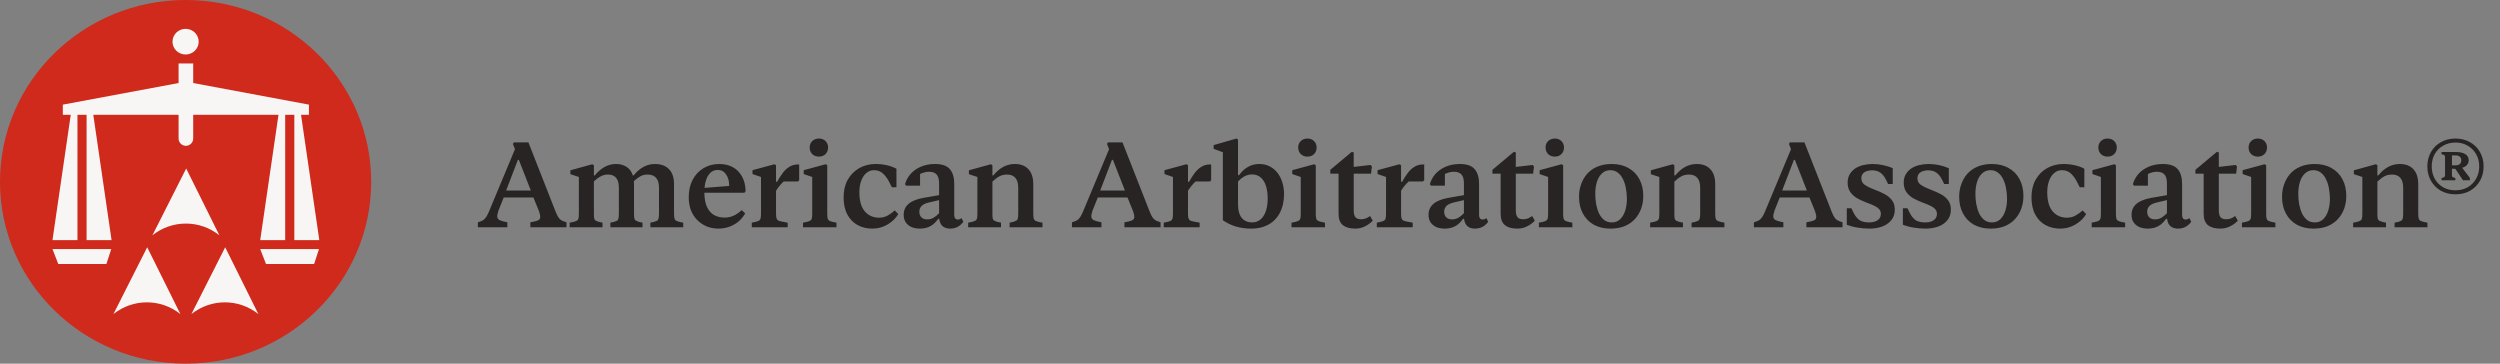
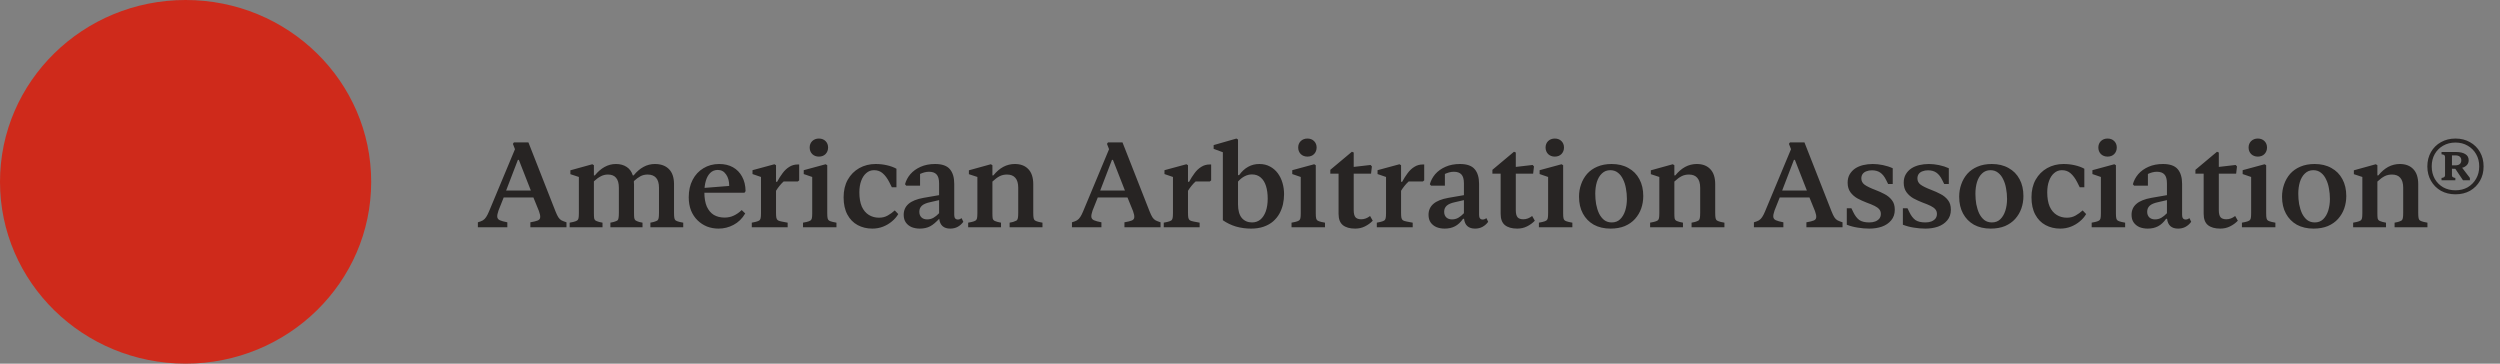
<svg xmlns="http://www.w3.org/2000/svg" width="330" height="48" viewBox="0 0 330 48" fill="none">
  <rect x="0" y="0" width="330" height="48" fill="#808080" stroke="none" />
  <ellipse cx="24.499" cy="24" rx="24.499" ry="24" fill="#CF2A1B" />
-   <path fill-rule="evenodd" clip-rule="evenodd" d="M24.497 7.195C25.452 7.195 26.226 6.437 26.226 5.501C26.226 4.566 25.452 3.808 24.497 3.808C23.543 3.808 22.769 4.566 22.769 5.501C22.769 6.437 23.543 7.195 24.497 7.195ZM25.503 8.377H23.573V10.96L8.294 13.812V15.152H9.34L6.927 31.694H10.224V15.152H11.43V31.694H14.727L12.315 15.152H23.573V18.283C23.573 18.816 24.005 19.248 24.538 19.248C25.071 19.248 25.503 18.816 25.503 18.283V15.152H36.761L34.348 31.694H37.645V15.152H38.851V31.694H42.148L39.736 15.152H40.781V13.812L25.503 10.96V8.377ZM24.578 22.242L20.115 31.065C22.699 28.993 26.376 28.993 28.96 31.065L24.578 22.242ZM14.969 41.462L19.431 32.639L23.814 41.462C21.229 39.391 17.553 39.391 14.969 41.462ZM29.724 32.639L25.262 41.462C27.846 39.391 31.522 39.391 34.107 41.462L29.724 32.639ZM6.927 32.876H14.687L14.044 34.846H7.691L6.927 32.876ZM42.108 32.876H34.348L35.112 34.846H41.465L42.108 32.876Z" fill="#F7F6F5" />
-   <path d="M63.08 30V29.344C63.347 29.269 63.565 29.184 63.736 29.088C63.907 28.981 64.051 28.837 64.168 28.656C64.296 28.464 64.424 28.213 64.552 27.904L67.976 19.696L67.704 18.992L67.832 18.8H69.752L73.32 27.888C73.459 28.24 73.587 28.507 73.704 28.688C73.821 28.869 73.96 29.003 74.12 29.088C74.291 29.173 74.509 29.259 74.776 29.344V30H70.008V29.344C70.456 29.269 70.781 29.189 70.984 29.104C71.187 29.019 71.293 28.88 71.304 28.688C71.325 28.496 71.272 28.224 71.144 27.872L70.408 26.064H66.488L65.8 27.792C65.672 28.155 65.619 28.437 65.64 28.64C65.661 28.832 65.773 28.976 65.976 29.072C66.189 29.168 66.52 29.259 66.968 29.344V30H63.08ZM66.808 25.152H70.072L68.488 21.104H68.36L66.808 25.152ZM75.195 30V29.392L75.675 29.296C75.899 29.243 76.059 29.184 76.155 29.12C76.262 29.056 76.331 28.955 76.363 28.816C76.395 28.667 76.411 28.443 76.411 28.144V23.36L75.291 22.992V22.48L78.187 21.68L78.395 21.808V23.152H78.523C78.907 22.672 79.329 22.304 79.787 22.048C80.257 21.781 80.763 21.648 81.307 21.648C81.862 21.648 82.331 21.776 82.715 22.032C83.099 22.277 83.371 22.651 83.531 23.152H83.643C84.038 22.661 84.47 22.288 84.939 22.032C85.409 21.776 85.91 21.648 86.443 21.648C87.233 21.648 87.851 21.872 88.299 22.32C88.747 22.768 88.971 23.435 88.971 24.32V28.08C88.971 28.4 88.987 28.64 89.019 28.8C89.051 28.949 89.121 29.056 89.227 29.12C89.334 29.184 89.494 29.243 89.707 29.296L90.187 29.392V30H85.851V29.392L86.299 29.296C86.502 29.232 86.651 29.173 86.747 29.12C86.843 29.056 86.907 28.949 86.939 28.8C86.971 28.64 86.987 28.4 86.987 28.08V24.784C86.987 24.197 86.859 23.76 86.603 23.472C86.347 23.184 85.974 23.04 85.483 23.04C85.131 23.04 84.817 23.115 84.539 23.264C84.262 23.413 83.974 23.627 83.675 23.904C83.675 23.968 83.675 24.037 83.675 24.112C83.686 24.176 83.691 24.245 83.691 24.32V28.08C83.691 28.4 83.702 28.635 83.723 28.784C83.755 28.933 83.819 29.04 83.915 29.104C84.011 29.168 84.161 29.232 84.363 29.296L84.811 29.392V30H80.571V29.392L81.019 29.296C81.222 29.232 81.371 29.173 81.467 29.12C81.563 29.056 81.622 28.949 81.643 28.8C81.675 28.64 81.691 28.4 81.691 28.08V24.784C81.691 24.197 81.569 23.76 81.323 23.472C81.089 23.184 80.731 23.04 80.251 23.04C79.899 23.04 79.579 23.12 79.291 23.28C79.003 23.429 78.705 23.648 78.395 23.936V28.144C78.395 28.443 78.406 28.667 78.427 28.816C78.459 28.955 78.523 29.056 78.619 29.12C78.715 29.173 78.87 29.232 79.083 29.296L79.531 29.392V30H75.195ZM94.849 30.176C94.315 30.176 93.809 30.085 93.329 29.904C92.859 29.712 92.443 29.44 92.081 29.088C91.718 28.736 91.43 28.304 91.217 27.792C91.014 27.269 90.913 26.688 90.913 26.048C90.913 25.163 91.083 24.395 91.425 23.744C91.766 23.083 92.241 22.571 92.849 22.208C93.457 21.835 94.15 21.648 94.929 21.648C95.633 21.648 96.241 21.792 96.753 22.08C97.265 22.368 97.665 22.779 97.953 23.312C98.251 23.845 98.406 24.485 98.417 25.232L98.273 25.44H92.801V24.816L96.257 24.544C96.257 23.915 96.118 23.408 95.841 23.024C95.574 22.629 95.211 22.432 94.753 22.432C94.347 22.432 94.011 22.565 93.745 22.832C93.489 23.088 93.297 23.435 93.169 23.872C93.041 24.309 92.977 24.811 92.977 25.376C92.977 26.133 93.083 26.763 93.297 27.264C93.521 27.755 93.83 28.123 94.225 28.368C94.63 28.603 95.105 28.72 95.649 28.72C96.086 28.72 96.486 28.635 96.849 28.464C97.222 28.293 97.574 28.048 97.905 27.728L98.369 28.176C97.974 28.848 97.462 29.349 96.833 29.68C96.214 30.011 95.553 30.176 94.849 30.176ZM99.235 30V29.392L99.699 29.296C99.923 29.243 100.088 29.184 100.195 29.12C100.301 29.056 100.371 28.949 100.403 28.8C100.435 28.651 100.451 28.427 100.451 28.128V23.36L99.331 22.976V22.464L102.227 21.68L102.435 21.808V24H102.579C102.803 23.584 103.043 23.205 103.299 22.864C103.555 22.512 103.848 22.235 104.179 22.032C104.509 21.819 104.877 21.712 105.283 21.712H105.491V23.808L105.315 23.952H103.443C103.261 24.112 103.08 24.304 102.899 24.528C102.717 24.752 102.563 24.971 102.435 25.184V28.096C102.435 28.384 102.451 28.608 102.483 28.768C102.525 28.917 102.595 29.024 102.691 29.088C102.797 29.152 102.968 29.205 103.203 29.248L103.971 29.392V30H99.235ZM105.997 30V29.392L106.477 29.296C106.701 29.243 106.861 29.184 106.957 29.12C107.063 29.056 107.133 28.955 107.165 28.816C107.197 28.667 107.213 28.443 107.213 28.144V23.36L106.093 22.976V22.464L108.989 21.68L109.197 21.808V28.144C109.197 28.443 109.213 28.667 109.245 28.816C109.277 28.955 109.341 29.056 109.437 29.12C109.543 29.184 109.709 29.243 109.933 29.296L110.413 29.392V30H105.997ZM108.093 20.672C107.741 20.672 107.447 20.56 107.213 20.336C106.989 20.101 106.877 19.813 106.877 19.472C106.877 19.131 106.989 18.848 107.213 18.624C107.447 18.4 107.741 18.288 108.093 18.288C108.455 18.288 108.749 18.4 108.973 18.624C109.197 18.848 109.309 19.131 109.309 19.472C109.309 19.813 109.197 20.101 108.973 20.336C108.749 20.56 108.455 20.672 108.093 20.672ZM115.148 30.176C114.433 30.176 113.788 30.021 113.212 29.712C112.636 29.403 112.183 28.939 111.852 28.32C111.521 27.701 111.356 26.944 111.356 26.048C111.356 25.152 111.537 24.379 111.9 23.728C112.273 23.067 112.78 22.555 113.42 22.192C114.071 21.829 114.791 21.648 115.58 21.648C116.092 21.648 116.583 21.701 117.052 21.808C117.532 21.915 117.959 22.069 118.332 22.272V24.72H117.724L117.388 24.048C117.132 23.547 116.844 23.157 116.524 22.88C116.215 22.603 115.831 22.464 115.372 22.464C114.977 22.464 114.636 22.592 114.348 22.848C114.06 23.093 113.836 23.435 113.676 23.872C113.516 24.309 113.436 24.816 113.436 25.392C113.436 26.139 113.543 26.763 113.756 27.264C113.98 27.755 114.289 28.123 114.684 28.368C115.079 28.613 115.527 28.736 116.028 28.736C116.465 28.736 116.849 28.64 117.18 28.448C117.521 28.256 117.831 28.032 118.108 27.776L118.572 28.256C118.359 28.619 118.076 28.944 117.724 29.232C117.383 29.52 116.993 29.749 116.556 29.92C116.119 30.091 115.649 30.176 115.148 30.176ZM121.416 30.176C121.032 30.176 120.674 30.112 120.344 29.984C120.024 29.845 119.768 29.643 119.576 29.376C119.384 29.109 119.288 28.768 119.288 28.352C119.288 27.765 119.501 27.285 119.928 26.912C120.354 26.539 121.021 26.272 121.928 26.112L123.96 25.76V24.208C123.96 23.653 123.848 23.259 123.624 23.024C123.41 22.789 123.08 22.672 122.632 22.672C122.429 22.672 122.226 22.699 122.024 22.752C121.832 22.805 121.64 22.875 121.448 22.96V24.512H119.624L119.464 24.32C119.592 23.84 119.826 23.397 120.168 22.992C120.52 22.587 120.973 22.261 121.528 22.016C122.082 21.771 122.717 21.648 123.432 21.648C124.349 21.648 125 21.877 125.384 22.336C125.768 22.784 125.96 23.429 125.96 24.272V28.368C125.96 28.773 126.12 28.976 126.44 28.976C126.6 28.976 126.765 28.917 126.936 28.8L127.16 29.28C126.957 29.557 126.712 29.776 126.424 29.936C126.136 30.096 125.805 30.176 125.432 30.176C125.005 30.176 124.669 30.069 124.424 29.856C124.178 29.643 124.029 29.317 123.976 28.88H123.848C123.528 29.339 123.17 29.669 122.776 29.872C122.392 30.075 121.938 30.176 121.416 30.176ZM122.376 28.96C122.685 28.96 122.962 28.891 123.208 28.752C123.453 28.613 123.704 28.411 123.96 28.144V26.416L122.776 26.688C122.274 26.795 121.912 26.949 121.688 27.152C121.464 27.355 121.352 27.621 121.352 27.952C121.352 28.272 121.448 28.523 121.64 28.704C121.832 28.875 122.077 28.96 122.376 28.96ZM127.798 30V29.392L128.278 29.296C128.502 29.243 128.662 29.184 128.758 29.12C128.865 29.056 128.934 28.955 128.966 28.816C128.998 28.667 129.014 28.443 129.014 28.144V23.36L127.894 22.992V22.48L130.79 21.68L130.998 21.808V23.152H131.126C131.521 22.661 131.953 22.288 132.422 22.032C132.902 21.776 133.414 21.648 133.958 21.648C134.715 21.648 135.307 21.872 135.734 22.32C136.171 22.768 136.39 23.435 136.39 24.32V28.08C136.39 28.4 136.406 28.64 136.438 28.8C136.47 28.949 136.539 29.056 136.646 29.12C136.753 29.184 136.913 29.243 137.126 29.296L137.606 29.392V30H133.27V29.392L133.734 29.296C133.926 29.232 134.07 29.173 134.166 29.12C134.262 29.056 134.326 28.949 134.358 28.8C134.39 28.64 134.406 28.4 134.406 28.08V24.784C134.406 24.197 134.278 23.76 134.022 23.472C133.777 23.184 133.409 23.04 132.918 23.04C132.555 23.04 132.23 23.115 131.942 23.264C131.654 23.413 131.339 23.648 130.998 23.968V28.144C130.998 28.443 131.009 28.667 131.03 28.816C131.062 28.955 131.126 29.056 131.222 29.12C131.318 29.173 131.473 29.232 131.686 29.296L132.134 29.392V30H127.798ZM141.499 30V29.344C141.766 29.269 141.985 29.184 142.155 29.088C142.326 28.981 142.47 28.837 142.587 28.656C142.715 28.464 142.843 28.213 142.971 27.904L146.395 19.696L146.123 18.992L146.251 18.8H148.171L151.739 27.888C151.878 28.24 152.006 28.507 152.123 28.688C152.241 28.869 152.379 29.003 152.539 29.088C152.71 29.173 152.929 29.259 153.195 29.344V30H148.427V29.344C148.875 29.269 149.201 29.189 149.403 29.104C149.606 29.019 149.713 28.88 149.723 28.688C149.745 28.496 149.691 28.224 149.563 27.872L148.827 26.064H144.907L144.219 27.792C144.091 28.155 144.038 28.437 144.059 28.64C144.081 28.832 144.193 28.976 144.395 29.072C144.609 29.168 144.939 29.259 145.387 29.344V30H141.499ZM145.227 25.152H148.491L146.907 21.104H146.779L145.227 25.152ZM153.615 30V29.392L154.079 29.296C154.303 29.243 154.468 29.184 154.575 29.12C154.681 29.056 154.751 28.949 154.783 28.8C154.815 28.651 154.831 28.427 154.831 28.128V23.36L153.711 22.976V22.464L156.607 21.68L156.815 21.808V24H156.959C157.183 23.584 157.423 23.205 157.679 22.864C157.935 22.512 158.228 22.235 158.559 22.032C158.889 21.819 159.257 21.712 159.663 21.712H159.871V23.808L159.695 23.952H157.823C157.641 24.112 157.46 24.304 157.279 24.528C157.097 24.752 156.943 24.971 156.815 25.184V28.096C156.815 28.384 156.831 28.608 156.863 28.768C156.905 28.917 156.975 29.024 157.071 29.088C157.177 29.152 157.348 29.205 157.583 29.248L158.351 29.392V30H153.615ZM165.145 30.176C164.451 30.176 163.785 30.085 163.145 29.904C162.515 29.712 161.939 29.435 161.417 29.072V20.096L160.201 19.648V19.152L163.209 18.288L163.417 18.416V23.12H163.561C163.923 22.619 164.323 22.251 164.761 22.016C165.198 21.771 165.689 21.648 166.233 21.648C166.766 21.648 167.235 21.76 167.641 21.984C168.046 22.197 168.387 22.491 168.665 22.864C168.942 23.237 169.15 23.664 169.289 24.144C169.427 24.613 169.497 25.109 169.497 25.632C169.497 26.08 169.449 26.523 169.353 26.96C169.257 27.387 169.102 27.797 168.889 28.192C168.675 28.576 168.398 28.917 168.057 29.216C167.715 29.515 167.299 29.749 166.809 29.92C166.329 30.091 165.774 30.176 165.145 30.176ZM165.273 29.36C165.689 29.36 166.051 29.237 166.361 28.992C166.67 28.736 166.91 28.373 167.081 27.904C167.251 27.424 167.337 26.859 167.337 26.208C167.337 25.589 167.262 25.04 167.113 24.56C166.963 24.08 166.734 23.707 166.425 23.44C166.115 23.163 165.726 23.024 165.257 23.024C164.926 23.024 164.606 23.104 164.297 23.264C163.998 23.413 163.705 23.648 163.417 23.968V26.96C163.417 27.76 163.582 28.363 163.913 28.768C164.254 29.163 164.707 29.36 165.273 29.36ZM170.482 30V29.392L170.962 29.296C171.186 29.243 171.346 29.184 171.442 29.12C171.549 29.056 171.618 28.955 171.65 28.816C171.682 28.667 171.698 28.443 171.698 28.144V23.36L170.578 22.976V22.464L173.474 21.68L173.682 21.808V28.144C173.682 28.443 173.698 28.667 173.73 28.816C173.762 28.955 173.826 29.056 173.922 29.12C174.029 29.184 174.194 29.243 174.418 29.296L174.898 29.392V30H170.482ZM172.578 20.672C172.226 20.672 171.933 20.56 171.698 20.336C171.474 20.101 171.362 19.813 171.362 19.472C171.362 19.131 171.474 18.848 171.698 18.624C171.933 18.4 172.226 18.288 172.578 18.288C172.941 18.288 173.234 18.4 173.458 18.624C173.682 18.848 173.794 19.131 173.794 19.472C173.794 19.813 173.682 20.101 173.458 20.336C173.234 20.56 172.941 20.672 172.578 20.672ZM178.882 30.176C178.178 30.176 177.634 30.021 177.25 29.712C176.876 29.403 176.69 28.907 176.69 28.224V22.928H175.602V22.416L178.45 20.032L178.69 20.128V22.032L180.914 21.776L181.09 21.968L180.978 22.928H178.69V27.728C178.69 28.187 178.77 28.507 178.93 28.688C179.09 28.859 179.34 28.944 179.682 28.944C179.895 28.944 180.098 28.907 180.29 28.832C180.482 28.757 180.668 28.651 180.85 28.512L181.202 29.136C180.903 29.445 180.556 29.696 180.162 29.888C179.778 30.08 179.351 30.176 178.882 30.176ZM181.74 30V29.392L182.204 29.296C182.428 29.243 182.594 29.184 182.7 29.12C182.807 29.056 182.876 28.949 182.908 28.8C182.94 28.651 182.956 28.427 182.956 28.128V23.36L181.836 22.976V22.464L184.732 21.68L184.94 21.808V24H185.084C185.308 23.584 185.548 23.205 185.804 22.864C186.06 22.512 186.354 22.235 186.684 22.032C187.015 21.819 187.383 21.712 187.788 21.712H187.996V23.808L187.82 23.952H185.948C185.767 24.112 185.586 24.304 185.404 24.528C185.223 24.752 185.068 24.971 184.94 25.184V28.096C184.94 28.384 184.956 28.608 184.988 28.768C185.031 28.917 185.1 29.024 185.196 29.088C185.303 29.152 185.474 29.205 185.708 29.248L186.476 29.392V30H181.74ZM190.694 30.176C190.31 30.176 189.953 30.112 189.622 29.984C189.302 29.845 189.046 29.643 188.854 29.376C188.662 29.109 188.566 28.768 188.566 28.352C188.566 27.765 188.78 27.285 189.206 26.912C189.633 26.539 190.3 26.272 191.206 26.112L193.238 25.76V24.208C193.238 23.653 193.126 23.259 192.902 23.024C192.689 22.789 192.358 22.672 191.91 22.672C191.708 22.672 191.505 22.699 191.302 22.752C191.11 22.805 190.918 22.875 190.726 22.96V24.512H188.902L188.742 24.32C188.87 23.84 189.105 23.397 189.446 22.992C189.798 22.587 190.252 22.261 190.806 22.016C191.361 21.771 191.996 21.648 192.71 21.648C193.628 21.648 194.278 21.877 194.662 22.336C195.046 22.784 195.238 23.429 195.238 24.272V28.368C195.238 28.773 195.398 28.976 195.718 28.976C195.878 28.976 196.044 28.917 196.214 28.8L196.438 29.28C196.236 29.557 195.99 29.776 195.702 29.936C195.414 30.096 195.084 30.176 194.71 30.176C194.284 30.176 193.948 30.069 193.702 29.856C193.457 29.643 193.308 29.317 193.254 28.88H193.126C192.806 29.339 192.449 29.669 192.054 29.872C191.67 30.075 191.217 30.176 190.694 30.176ZM191.654 28.96C191.964 28.96 192.241 28.891 192.486 28.752C192.732 28.613 192.982 28.411 193.238 28.144V26.416L192.054 26.688C191.553 26.795 191.19 26.949 190.966 27.152C190.742 27.355 190.63 27.621 190.63 27.952C190.63 28.272 190.726 28.523 190.918 28.704C191.11 28.875 191.356 28.96 191.654 28.96ZM200.277 30.176C199.573 30.176 199.029 30.021 198.645 29.712C198.271 29.403 198.085 28.907 198.085 28.224V22.928H196.997V22.416L199.845 20.032L200.085 20.128V22.032L202.309 21.776L202.485 21.968L202.373 22.928H200.085V27.728C200.085 28.187 200.165 28.507 200.325 28.688C200.485 28.859 200.735 28.944 201.077 28.944C201.29 28.944 201.493 28.907 201.685 28.832C201.877 28.757 202.063 28.651 202.245 28.512L202.597 29.136C202.298 29.445 201.951 29.696 201.557 29.888C201.173 30.08 200.746 30.176 200.277 30.176ZM203.135 30V29.392L203.615 29.296C203.839 29.243 203.999 29.184 204.095 29.12C204.202 29.056 204.271 28.955 204.303 28.816C204.335 28.667 204.351 28.443 204.351 28.144V23.36L203.231 22.976V22.464L206.127 21.68L206.335 21.808V28.144C206.335 28.443 206.351 28.667 206.383 28.816C206.415 28.955 206.479 29.056 206.575 29.12C206.682 29.184 206.847 29.243 207.071 29.296L207.551 29.392V30H203.135ZM205.231 20.672C204.879 20.672 204.586 20.56 204.351 20.336C204.127 20.101 204.015 19.813 204.015 19.472C204.015 19.131 204.127 18.848 204.351 18.624C204.586 18.4 204.879 18.288 205.231 18.288C205.594 18.288 205.887 18.4 206.111 18.624C206.335 18.848 206.447 19.131 206.447 19.472C206.447 19.813 206.335 20.101 206.111 20.336C205.887 20.56 205.594 20.672 205.231 20.672ZM212.591 30.176C211.748 30.176 211.012 30.005 210.383 29.664C209.764 29.312 209.284 28.821 208.943 28.192C208.601 27.563 208.431 26.821 208.431 25.968C208.431 25.392 208.521 24.848 208.703 24.336C208.884 23.813 209.151 23.349 209.503 22.944C209.865 22.539 210.313 22.224 210.847 22C211.391 21.765 212.02 21.648 212.735 21.648C213.588 21.648 214.324 21.824 214.943 22.176C215.572 22.517 216.057 23.008 216.399 23.648C216.74 24.277 216.911 25.019 216.911 25.872C216.911 26.448 216.82 26.997 216.639 27.52C216.457 28.032 216.185 28.491 215.823 28.896C215.471 29.291 215.023 29.605 214.479 29.84C213.935 30.064 213.305 30.176 212.591 30.176ZM212.751 29.36C213.199 29.36 213.567 29.221 213.855 28.944C214.153 28.656 214.377 28.277 214.527 27.808C214.676 27.328 214.751 26.811 214.751 26.256C214.751 25.787 214.708 25.328 214.623 24.88C214.548 24.432 214.42 24.027 214.239 23.664C214.068 23.301 213.844 23.013 213.567 22.8C213.289 22.576 212.953 22.464 212.559 22.464C212.121 22.464 211.753 22.608 211.455 22.896C211.156 23.173 210.932 23.552 210.783 24.032C210.644 24.501 210.575 25.019 210.575 25.584C210.575 26.043 210.612 26.496 210.687 26.944C210.772 27.392 210.9 27.803 211.071 28.176C211.252 28.539 211.476 28.827 211.743 29.04C212.02 29.253 212.356 29.36 212.751 29.36ZM217.815 30V29.392L218.295 29.296C218.519 29.243 218.679 29.184 218.775 29.12C218.882 29.056 218.951 28.955 218.983 28.816C219.015 28.667 219.031 28.443 219.031 28.144V23.36L217.911 22.992V22.48L220.807 21.68L221.015 21.808V23.152H221.143C221.538 22.661 221.97 22.288 222.439 22.032C222.919 21.776 223.431 21.648 223.975 21.648C224.733 21.648 225.325 21.872 225.751 22.32C226.189 22.768 226.407 23.435 226.407 24.32V28.08C226.407 28.4 226.423 28.64 226.455 28.8C226.487 28.949 226.557 29.056 226.663 29.12C226.77 29.184 226.93 29.243 227.143 29.296L227.623 29.392V30H223.287V29.392L223.751 29.296C223.943 29.232 224.087 29.173 224.183 29.12C224.279 29.056 224.343 28.949 224.375 28.8C224.407 28.64 224.423 28.4 224.423 28.08V24.784C224.423 24.197 224.295 23.76 224.039 23.472C223.794 23.184 223.426 23.04 222.935 23.04C222.573 23.04 222.247 23.115 221.959 23.264C221.671 23.413 221.357 23.648 221.015 23.968V28.144C221.015 28.443 221.026 28.667 221.047 28.816C221.079 28.955 221.143 29.056 221.239 29.12C221.335 29.173 221.49 29.232 221.703 29.296L222.151 29.392V30H217.815ZM231.517 30V29.344C231.784 29.269 232.002 29.184 232.173 29.088C232.344 28.981 232.488 28.837 232.605 28.656C232.733 28.464 232.861 28.213 232.989 27.904L236.413 19.696L236.141 18.992L236.269 18.8H238.189L241.757 27.888C241.896 28.24 242.024 28.507 242.141 28.688C242.258 28.869 242.397 29.003 242.557 29.088C242.728 29.173 242.946 29.259 243.213 29.344V30H238.445V29.344C238.893 29.269 239.218 29.189 239.421 29.104C239.624 29.019 239.73 28.88 239.741 28.688C239.762 28.496 239.709 28.224 239.581 27.872L238.845 26.064H234.925L234.237 27.792C234.109 28.155 234.056 28.437 234.077 28.64C234.098 28.832 234.21 28.976 234.413 29.072C234.626 29.168 234.957 29.259 235.405 29.344V30H231.517ZM235.245 25.152H238.509L236.925 21.104H236.797L235.245 25.152ZM246.752 30.176C246.251 30.176 245.744 30.133 245.232 30.048C244.731 29.973 244.246 29.845 243.776 29.664V27.488H244.384L244.656 28.048C244.87 28.485 245.126 28.816 245.424 29.04C245.734 29.253 246.176 29.36 246.752 29.36C247.051 29.36 247.312 29.317 247.536 29.232C247.771 29.136 247.952 29.008 248.08 28.848C248.208 28.677 248.272 28.475 248.272 28.24C248.272 27.995 248.203 27.792 248.064 27.632C247.936 27.472 247.734 27.323 247.456 27.184C247.179 27.045 246.806 26.891 246.336 26.72C245.952 26.571 245.568 26.395 245.184 26.192C244.811 25.979 244.502 25.707 244.256 25.376C244.011 25.035 243.888 24.613 243.888 24.112C243.888 23.685 243.979 23.317 244.16 23.008C244.342 22.699 244.582 22.443 244.88 22.24C245.19 22.037 245.542 21.888 245.936 21.792C246.342 21.696 246.768 21.648 247.216 21.648C247.643 21.648 248.086 21.696 248.544 21.792C249.014 21.888 249.446 22.027 249.84 22.208V24.288H249.232L248.96 23.744C248.747 23.307 248.491 22.987 248.192 22.784C247.904 22.581 247.536 22.48 247.088 22.48C246.822 22.48 246.582 22.523 246.368 22.608C246.155 22.683 245.99 22.8 245.872 22.96C245.755 23.12 245.696 23.317 245.696 23.552C245.696 23.893 245.84 24.171 246.128 24.384C246.427 24.597 246.912 24.832 247.584 25.088C247.979 25.237 248.368 25.413 248.752 25.616C249.147 25.819 249.472 26.085 249.728 26.416C249.984 26.736 250.112 27.157 250.112 27.68C250.112 28.245 249.952 28.715 249.632 29.088C249.323 29.461 248.912 29.739 248.4 29.92C247.899 30.091 247.35 30.176 246.752 30.176ZM254.155 30.176C253.653 30.176 253.147 30.133 252.635 30.048C252.133 29.973 251.648 29.845 251.179 29.664V27.488H251.787L252.059 28.048C252.272 28.485 252.528 28.816 252.827 29.04C253.136 29.253 253.579 29.36 254.155 29.36C254.453 29.36 254.715 29.317 254.939 29.232C255.173 29.136 255.355 29.008 255.483 28.848C255.611 28.677 255.675 28.475 255.675 28.24C255.675 27.995 255.605 27.792 255.467 27.632C255.339 27.472 255.136 27.323 254.859 27.184C254.581 27.045 254.208 26.891 253.739 26.72C253.355 26.571 252.971 26.395 252.587 26.192C252.213 25.979 251.904 25.707 251.659 25.376C251.413 25.035 251.291 24.613 251.291 24.112C251.291 23.685 251.381 23.317 251.563 23.008C251.744 22.699 251.984 22.443 252.283 22.24C252.592 22.037 252.944 21.888 253.339 21.792C253.744 21.696 254.171 21.648 254.619 21.648C255.045 21.648 255.488 21.696 255.947 21.792C256.416 21.888 256.848 22.027 257.243 22.208V24.288H256.635L256.363 23.744C256.149 23.307 255.893 22.987 255.595 22.784C255.307 22.581 254.939 22.48 254.491 22.48C254.224 22.48 253.984 22.523 253.771 22.608C253.557 22.683 253.392 22.8 253.275 22.96C253.157 23.12 253.099 23.317 253.099 23.552C253.099 23.893 253.243 24.171 253.531 24.384C253.829 24.597 254.315 24.832 254.987 25.088C255.381 25.237 255.771 25.413 256.155 25.616C256.549 25.819 256.875 26.085 257.131 26.416C257.387 26.736 257.515 27.157 257.515 27.68C257.515 28.245 257.355 28.715 257.035 29.088C256.725 29.461 256.315 29.739 255.803 29.92C255.301 30.091 254.752 30.176 254.155 30.176ZM262.771 30.176C261.929 30.176 261.193 30.005 260.563 29.664C259.945 29.312 259.465 28.821 259.123 28.192C258.782 27.563 258.611 26.821 258.611 25.968C258.611 25.392 258.702 24.848 258.883 24.336C259.065 23.813 259.331 23.349 259.683 22.944C260.046 22.539 260.494 22.224 261.027 22C261.571 21.765 262.201 21.648 262.915 21.648C263.769 21.648 264.505 21.824 265.123 22.176C265.753 22.517 266.238 23.008 266.579 23.648C266.921 24.277 267.091 25.019 267.091 25.872C267.091 26.448 267.001 26.997 266.819 27.52C266.638 28.032 266.366 28.491 266.003 28.896C265.651 29.291 265.203 29.605 264.659 29.84C264.115 30.064 263.486 30.176 262.771 30.176ZM262.931 29.36C263.379 29.36 263.747 29.221 264.035 28.944C264.334 28.656 264.558 28.277 264.707 27.808C264.857 27.328 264.931 26.811 264.931 26.256C264.931 25.787 264.889 25.328 264.803 24.88C264.729 24.432 264.601 24.027 264.419 23.664C264.249 23.301 264.025 23.013 263.747 22.8C263.47 22.576 263.134 22.464 262.739 22.464C262.302 22.464 261.934 22.608 261.635 22.896C261.337 23.173 261.113 23.552 260.963 24.032C260.825 24.501 260.755 25.019 260.755 25.584C260.755 26.043 260.793 26.496 260.867 26.944C260.953 27.392 261.081 27.803 261.251 28.176C261.433 28.539 261.657 28.827 261.923 29.04C262.201 29.253 262.537 29.36 262.931 29.36ZM271.948 30.176C271.233 30.176 270.588 30.021 270.012 29.712C269.436 29.403 268.983 28.939 268.652 28.32C268.321 27.701 268.156 26.944 268.156 26.048C268.156 25.152 268.337 24.379 268.7 23.728C269.073 23.067 269.58 22.555 270.22 22.192C270.871 21.829 271.591 21.648 272.38 21.648C272.892 21.648 273.383 21.701 273.852 21.808C274.332 21.915 274.759 22.069 275.132 22.272V24.72H274.524L274.188 24.048C273.932 23.547 273.644 23.157 273.324 22.88C273.015 22.603 272.631 22.464 272.172 22.464C271.777 22.464 271.436 22.592 271.148 22.848C270.86 23.093 270.636 23.435 270.476 23.872C270.316 24.309 270.236 24.816 270.236 25.392C270.236 26.139 270.343 26.763 270.556 27.264C270.78 27.755 271.089 28.123 271.484 28.368C271.879 28.613 272.327 28.736 272.828 28.736C273.265 28.736 273.649 28.64 273.98 28.448C274.321 28.256 274.631 28.032 274.908 27.776L275.372 28.256C275.159 28.619 274.876 28.944 274.524 29.232C274.183 29.52 273.793 29.749 273.356 29.92C272.919 30.091 272.449 30.176 271.948 30.176ZM276.102 30V29.392L276.582 29.296C276.806 29.243 276.966 29.184 277.062 29.12C277.168 29.056 277.238 28.955 277.27 28.816C277.302 28.667 277.318 28.443 277.318 28.144V23.36L276.198 22.976V22.464L279.094 21.68L279.302 21.808V28.144C279.302 28.443 279.318 28.667 279.35 28.816C279.382 28.955 279.446 29.056 279.542 29.12C279.648 29.184 279.814 29.243 280.038 29.296L280.518 29.392V30H276.102ZM278.198 20.672C277.846 20.672 277.552 20.56 277.318 20.336C277.094 20.101 276.982 19.813 276.982 19.472C276.982 19.131 277.094 18.848 277.318 18.624C277.552 18.4 277.846 18.288 278.198 18.288C278.56 18.288 278.854 18.4 279.078 18.624C279.302 18.848 279.414 19.131 279.414 19.472C279.414 19.813 279.302 20.101 279.078 20.336C278.854 20.56 278.56 20.672 278.198 20.672ZM283.493 30.176C283.109 30.176 282.752 30.112 282.421 29.984C282.101 29.845 281.845 29.643 281.653 29.376C281.461 29.109 281.365 28.768 281.365 28.352C281.365 27.765 281.578 27.285 282.005 26.912C282.432 26.539 283.098 26.272 284.005 26.112L286.037 25.76V24.208C286.037 23.653 285.925 23.259 285.701 23.024C285.488 22.789 285.157 22.672 284.709 22.672C284.506 22.672 284.304 22.699 284.101 22.752C283.909 22.805 283.717 22.875 283.525 22.96V24.512H281.701L281.541 24.32C281.669 23.84 281.904 23.397 282.245 22.992C282.597 22.587 283.05 22.261 283.605 22.016C284.16 21.771 284.794 21.648 285.509 21.648C286.426 21.648 287.077 21.877 287.461 22.336C287.845 22.784 288.037 23.429 288.037 24.272V28.368C288.037 28.773 288.197 28.976 288.517 28.976C288.677 28.976 288.842 28.917 289.013 28.8L289.237 29.28C289.034 29.557 288.789 29.776 288.501 29.936C288.213 30.096 287.882 30.176 287.509 30.176C287.082 30.176 286.746 30.069 286.501 29.856C286.256 29.643 286.106 29.317 286.053 28.88H285.925C285.605 29.339 285.248 29.669 284.853 29.872C284.469 30.075 284.016 30.176 283.493 30.176ZM284.453 28.96C284.762 28.96 285.04 28.891 285.285 28.752C285.53 28.613 285.781 28.411 286.037 28.144V26.416L284.853 26.688C284.352 26.795 283.989 26.949 283.765 27.152C283.541 27.355 283.429 27.621 283.429 27.952C283.429 28.272 283.525 28.523 283.717 28.704C283.909 28.875 284.154 28.96 284.453 28.96ZM293.075 30.176C292.371 30.176 291.827 30.021 291.443 29.712C291.07 29.403 290.883 28.907 290.883 28.224V22.928H289.795V22.416L292.643 20.032L292.883 20.128V22.032L295.107 21.776L295.283 21.968L295.171 22.928H292.883V27.728C292.883 28.187 292.963 28.507 293.123 28.688C293.283 28.859 293.534 28.944 293.875 28.944C294.089 28.944 294.291 28.907 294.483 28.832C294.675 28.757 294.862 28.651 295.043 28.512L295.395 29.136C295.097 29.445 294.75 29.696 294.355 29.888C293.971 30.08 293.545 30.176 293.075 30.176ZM295.934 30V29.392L296.414 29.296C296.638 29.243 296.798 29.184 296.894 29.12C297.001 29.056 297.07 28.955 297.102 28.816C297.134 28.667 297.15 28.443 297.15 28.144V23.36L296.03 22.976V22.464L298.926 21.68L299.134 21.808V28.144C299.134 28.443 299.15 28.667 299.182 28.816C299.214 28.955 299.278 29.056 299.374 29.12C299.481 29.184 299.646 29.243 299.87 29.296L300.35 29.392V30H295.934ZM298.03 20.672C297.678 20.672 297.385 20.56 297.15 20.336C296.926 20.101 296.814 19.813 296.814 19.472C296.814 19.131 296.926 18.848 297.15 18.624C297.385 18.4 297.678 18.288 298.03 18.288C298.393 18.288 298.686 18.4 298.91 18.624C299.134 18.848 299.246 19.131 299.246 19.472C299.246 19.813 299.134 20.101 298.91 20.336C298.686 20.56 298.393 20.672 298.03 20.672ZM305.389 30.176C304.547 30.176 303.811 30.005 303.181 29.664C302.563 29.312 302.083 28.821 301.741 28.192C301.4 27.563 301.229 26.821 301.229 25.968C301.229 25.392 301.32 24.848 301.501 24.336C301.683 23.813 301.949 23.349 302.301 22.944C302.664 22.539 303.112 22.224 303.645 22C304.189 21.765 304.819 21.648 305.533 21.648C306.387 21.648 307.123 21.824 307.741 22.176C308.371 22.517 308.856 23.008 309.197 23.648C309.539 24.277 309.709 25.019 309.709 25.872C309.709 26.448 309.619 26.997 309.437 27.52C309.256 28.032 308.984 28.491 308.621 28.896C308.269 29.291 307.821 29.605 307.277 29.84C306.733 30.064 306.104 30.176 305.389 30.176ZM305.549 29.36C305.997 29.36 306.365 29.221 306.653 28.944C306.952 28.656 307.176 28.277 307.325 27.808C307.475 27.328 307.549 26.811 307.549 26.256C307.549 25.787 307.507 25.328 307.421 24.88C307.347 24.432 307.219 24.027 307.037 23.664C306.867 23.301 306.643 23.013 306.365 22.8C306.088 22.576 305.752 22.464 305.357 22.464C304.92 22.464 304.552 22.608 304.253 22.896C303.955 23.173 303.731 23.552 303.581 24.032C303.443 24.501 303.373 25.019 303.373 25.584C303.373 26.043 303.411 26.496 303.485 26.944C303.571 27.392 303.699 27.803 303.869 28.176C304.051 28.539 304.275 28.827 304.541 29.04C304.819 29.253 305.155 29.36 305.549 29.36ZM310.614 30V29.392L311.094 29.296C311.318 29.243 311.478 29.184 311.574 29.12C311.681 29.056 311.75 28.955 311.782 28.816C311.814 28.667 311.83 28.443 311.83 28.144V23.36L310.71 22.992V22.48L313.606 21.68L313.814 21.808V23.152H313.942C314.337 22.661 314.769 22.288 315.238 22.032C315.718 21.776 316.23 21.648 316.774 21.648C317.531 21.648 318.123 21.872 318.55 22.32C318.987 22.768 319.206 23.435 319.206 24.32V28.08C319.206 28.4 319.222 28.64 319.254 28.8C319.286 28.949 319.355 29.056 319.462 29.12C319.569 29.184 319.729 29.243 319.942 29.296L320.422 29.392V30H316.086V29.392L316.55 29.296C316.742 29.232 316.886 29.173 316.982 29.12C317.078 29.056 317.142 28.949 317.174 28.8C317.206 28.64 317.222 28.4 317.222 28.08V24.784C317.222 24.197 317.094 23.76 316.838 23.472C316.593 23.184 316.225 23.04 315.734 23.04C315.371 23.04 315.046 23.115 314.758 23.264C314.47 23.413 314.155 23.648 313.814 23.968V28.144C313.814 28.443 313.825 28.667 313.846 28.816C313.878 28.955 313.942 29.056 314.038 29.12C314.134 29.173 314.289 29.232 314.502 29.296L314.95 29.392V30H310.614ZM324.122 25.648C323.407 25.648 322.767 25.493 322.202 25.184C321.647 24.864 321.21 24.427 320.89 23.872C320.57 23.317 320.41 22.683 320.41 21.968C320.41 21.253 320.57 20.619 320.89 20.064C321.21 19.509 321.647 19.077 322.202 18.768C322.767 18.448 323.407 18.288 324.122 18.288C324.847 18.288 325.487 18.448 326.042 18.768C326.596 19.077 327.034 19.509 327.354 20.064C327.674 20.619 327.834 21.253 327.834 21.968C327.834 22.683 327.674 23.317 327.354 23.872C327.034 24.427 326.596 24.864 326.042 25.184C325.487 25.493 324.847 25.648 324.122 25.648ZM324.122 25.12C324.73 25.12 325.268 24.987 325.738 24.72C326.207 24.443 326.575 24.069 326.842 23.6C327.119 23.12 327.258 22.576 327.258 21.968C327.258 21.349 327.119 20.805 326.842 20.336C326.575 19.867 326.207 19.499 325.738 19.232C325.268 18.955 324.73 18.816 324.122 18.816C323.514 18.816 322.97 18.955 322.49 19.232C322.02 19.499 321.652 19.867 321.386 20.336C321.119 20.805 320.986 21.349 320.986 21.968C320.986 22.576 321.119 23.12 321.386 23.6C321.652 24.069 322.02 24.443 322.49 24.72C322.97 24.987 323.514 25.12 324.122 25.12ZM322.282 23.792V23.488L322.458 23.456C322.575 23.424 322.65 23.381 322.682 23.328C322.724 23.275 322.746 23.2 322.746 23.104V20.784C322.746 20.656 322.724 20.565 322.682 20.512C322.65 20.459 322.575 20.421 322.458 20.4L322.282 20.368V20.064H324.186C324.73 20.064 325.146 20.16 325.434 20.352C325.722 20.533 325.866 20.8 325.866 21.152C325.866 21.429 325.775 21.653 325.594 21.824C325.412 21.995 325.215 22.101 325.002 22.144L326.026 23.488V23.792H325.114L324.106 22.288L323.658 22.272V23.104C323.658 23.2 323.674 23.275 323.706 23.328C323.738 23.371 323.818 23.413 323.946 23.456L324.106 23.488V23.792H322.282ZM323.658 21.824H324.122C324.378 21.824 324.57 21.765 324.698 21.648C324.826 21.531 324.89 21.371 324.89 21.168C324.89 20.944 324.82 20.779 324.682 20.672C324.554 20.565 324.372 20.512 324.138 20.512H323.658V21.824Z" fill="#272423" />
+   <path d="M63.08 30V29.344C63.347 29.269 63.565 29.184 63.736 29.088C63.907 28.981 64.051 28.837 64.168 28.656C64.296 28.464 64.424 28.213 64.552 27.904L67.976 19.696L67.704 18.992L67.832 18.8H69.752L73.32 27.888C73.459 28.24 73.587 28.507 73.704 28.688C73.821 28.869 73.96 29.003 74.12 29.088C74.291 29.173 74.509 29.259 74.776 29.344V30H70.008V29.344C70.456 29.269 70.781 29.189 70.984 29.104C71.187 29.019 71.293 28.88 71.304 28.688C71.325 28.496 71.272 28.224 71.144 27.872L70.408 26.064H66.488L65.8 27.792C65.672 28.155 65.619 28.437 65.64 28.64C65.661 28.832 65.773 28.976 65.976 29.072C66.189 29.168 66.52 29.259 66.968 29.344V30H63.08ZM66.808 25.152H70.072L68.488 21.104H68.36L66.808 25.152ZM75.195 30V29.392L75.675 29.296C75.899 29.243 76.059 29.184 76.155 29.12C76.262 29.056 76.331 28.955 76.363 28.816C76.395 28.667 76.411 28.443 76.411 28.144V23.36L75.291 22.992V22.48L78.187 21.68L78.395 21.808V23.152H78.523C78.907 22.672 79.329 22.304 79.787 22.048C80.257 21.781 80.763 21.648 81.307 21.648C81.862 21.648 82.331 21.776 82.715 22.032C83.099 22.277 83.371 22.651 83.531 23.152H83.643C84.038 22.661 84.47 22.288 84.939 22.032C85.409 21.776 85.91 21.648 86.443 21.648C87.233 21.648 87.851 21.872 88.299 22.32C88.747 22.768 88.971 23.435 88.971 24.32V28.08C88.971 28.4 88.987 28.64 89.019 28.8C89.051 28.949 89.121 29.056 89.227 29.12C89.334 29.184 89.494 29.243 89.707 29.296L90.187 29.392V30H85.851V29.392L86.299 29.296C86.502 29.232 86.651 29.173 86.747 29.12C86.843 29.056 86.907 28.949 86.939 28.8C86.971 28.64 86.987 28.4 86.987 28.08V24.784C86.987 24.197 86.859 23.76 86.603 23.472C86.347 23.184 85.974 23.04 85.483 23.04C85.131 23.04 84.817 23.115 84.539 23.264C84.262 23.413 83.974 23.627 83.675 23.904C83.675 23.968 83.675 24.037 83.675 24.112C83.686 24.176 83.691 24.245 83.691 24.32V28.08C83.691 28.4 83.702 28.635 83.723 28.784C83.755 28.933 83.819 29.04 83.915 29.104C84.011 29.168 84.161 29.232 84.363 29.296L84.811 29.392V30H80.571V29.392L81.019 29.296C81.222 29.232 81.371 29.173 81.467 29.12C81.563 29.056 81.622 28.949 81.643 28.8C81.675 28.64 81.691 28.4 81.691 28.08V24.784C81.691 24.197 81.569 23.76 81.323 23.472C81.089 23.184 80.731 23.04 80.251 23.04C79.899 23.04 79.579 23.12 79.291 23.28C79.003 23.429 78.705 23.648 78.395 23.936V28.144C78.395 28.443 78.406 28.667 78.427 28.816C78.459 28.955 78.523 29.056 78.619 29.12C78.715 29.173 78.87 29.232 79.083 29.296L79.531 29.392V30H75.195ZM94.849 30.176C94.315 30.176 93.809 30.085 93.329 29.904C92.859 29.712 92.443 29.44 92.081 29.088C91.718 28.736 91.43 28.304 91.217 27.792C91.014 27.269 90.913 26.688 90.913 26.048C90.913 25.163 91.083 24.395 91.425 23.744C91.766 23.083 92.241 22.571 92.849 22.208C93.457 21.835 94.15 21.648 94.929 21.648C95.633 21.648 96.241 21.792 96.753 22.08C97.265 22.368 97.665 22.779 97.953 23.312C98.251 23.845 98.406 24.485 98.417 25.232L98.273 25.44H92.801V24.816L96.257 24.544C96.257 23.915 96.118 23.408 95.841 23.024C95.574 22.629 95.211 22.432 94.753 22.432C94.347 22.432 94.011 22.565 93.745 22.832C93.489 23.088 93.297 23.435 93.169 23.872C93.041 24.309 92.977 24.811 92.977 25.376C92.977 26.133 93.083 26.763 93.297 27.264C93.521 27.755 93.83 28.123 94.225 28.368C94.63 28.603 95.105 28.72 95.649 28.72C96.086 28.72 96.486 28.635 96.849 28.464C97.222 28.293 97.574 28.048 97.905 27.728L98.369 28.176C97.974 28.848 97.462 29.349 96.833 29.68C96.214 30.011 95.553 30.176 94.849 30.176ZM99.235 30V29.392L99.699 29.296C99.923 29.243 100.088 29.184 100.195 29.12C100.301 29.056 100.371 28.949 100.403 28.8C100.435 28.651 100.451 28.427 100.451 28.128V23.36L99.331 22.976V22.464L102.227 21.68L102.435 21.808V24H102.579C102.803 23.584 103.043 23.205 103.299 22.864C103.555 22.512 103.848 22.235 104.179 22.032C104.509 21.819 104.877 21.712 105.283 21.712H105.491V23.808L105.315 23.952H103.443C103.261 24.112 103.08 24.304 102.899 24.528C102.717 24.752 102.563 24.971 102.435 25.184V28.096C102.435 28.384 102.451 28.608 102.483 28.768C102.525 28.917 102.595 29.024 102.691 29.088C102.797 29.152 102.968 29.205 103.203 29.248L103.971 29.392V30H99.235ZM105.997 30V29.392L106.477 29.296C106.701 29.243 106.861 29.184 106.957 29.12C107.063 29.056 107.133 28.955 107.165 28.816C107.197 28.667 107.213 28.443 107.213 28.144V23.36L106.093 22.976V22.464L108.989 21.68L109.197 21.808V28.144C109.197 28.443 109.213 28.667 109.245 28.816C109.277 28.955 109.341 29.056 109.437 29.12C109.543 29.184 109.709 29.243 109.933 29.296L110.413 29.392V30H105.997ZM108.093 20.672C107.741 20.672 107.447 20.56 107.213 20.336C106.989 20.101 106.877 19.813 106.877 19.472C106.877 19.131 106.989 18.848 107.213 18.624C107.447 18.4 107.741 18.288 108.093 18.288C108.455 18.288 108.749 18.4 108.973 18.624C109.197 18.848 109.309 19.131 109.309 19.472C109.309 19.813 109.197 20.101 108.973 20.336C108.749 20.56 108.455 20.672 108.093 20.672ZM115.148 30.176C114.433 30.176 113.788 30.021 113.212 29.712C112.636 29.403 112.183 28.939 111.852 28.32C111.521 27.701 111.356 26.944 111.356 26.048C111.356 25.152 111.537 24.379 111.9 23.728C112.273 23.067 112.78 22.555 113.42 22.192C114.071 21.829 114.791 21.648 115.58 21.648C116.092 21.648 116.583 21.701 117.052 21.808C117.532 21.915 117.959 22.069 118.332 22.272V24.72H117.724L117.388 24.048C117.132 23.547 116.844 23.157 116.524 22.88C116.215 22.603 115.831 22.464 115.372 22.464C114.977 22.464 114.636 22.592 114.348 22.848C114.06 23.093 113.836 23.435 113.676 23.872C113.516 24.309 113.436 24.816 113.436 25.392C113.436 26.139 113.543 26.763 113.756 27.264C113.98 27.755 114.289 28.123 114.684 28.368C115.079 28.613 115.527 28.736 116.028 28.736C116.465 28.736 116.849 28.64 117.18 28.448C117.521 28.256 117.831 28.032 118.108 27.776L118.572 28.256C118.359 28.619 118.076 28.944 117.724 29.232C117.383 29.52 116.993 29.749 116.556 29.92C116.119 30.091 115.649 30.176 115.148 30.176ZM121.416 30.176C121.032 30.176 120.674 30.112 120.344 29.984C120.024 29.845 119.768 29.643 119.576 29.376C119.384 29.109 119.288 28.768 119.288 28.352C119.288 27.765 119.501 27.285 119.928 26.912C120.354 26.539 121.021 26.272 121.928 26.112L123.96 25.76V24.208C123.96 23.653 123.848 23.259 123.624 23.024C123.41 22.789 123.08 22.672 122.632 22.672C122.429 22.672 122.226 22.699 122.024 22.752C121.832 22.805 121.64 22.875 121.448 22.96V24.512H119.624L119.464 24.32C119.592 23.84 119.826 23.397 120.168 22.992C120.52 22.587 120.973 22.261 121.528 22.016C122.082 21.771 122.717 21.648 123.432 21.648C124.349 21.648 125 21.877 125.384 22.336C125.768 22.784 125.96 23.429 125.96 24.272V28.368C125.96 28.773 126.12 28.976 126.44 28.976C126.6 28.976 126.765 28.917 126.936 28.8L127.16 29.28C126.957 29.557 126.712 29.776 126.424 29.936C126.136 30.096 125.805 30.176 125.432 30.176C125.005 30.176 124.669 30.069 124.424 29.856C124.178 29.643 124.029 29.317 123.976 28.88C123.528 29.339 123.17 29.669 122.776 29.872C122.392 30.075 121.938 30.176 121.416 30.176ZM122.376 28.96C122.685 28.96 122.962 28.891 123.208 28.752C123.453 28.613 123.704 28.411 123.96 28.144V26.416L122.776 26.688C122.274 26.795 121.912 26.949 121.688 27.152C121.464 27.355 121.352 27.621 121.352 27.952C121.352 28.272 121.448 28.523 121.64 28.704C121.832 28.875 122.077 28.96 122.376 28.96ZM127.798 30V29.392L128.278 29.296C128.502 29.243 128.662 29.184 128.758 29.12C128.865 29.056 128.934 28.955 128.966 28.816C128.998 28.667 129.014 28.443 129.014 28.144V23.36L127.894 22.992V22.48L130.79 21.68L130.998 21.808V23.152H131.126C131.521 22.661 131.953 22.288 132.422 22.032C132.902 21.776 133.414 21.648 133.958 21.648C134.715 21.648 135.307 21.872 135.734 22.32C136.171 22.768 136.39 23.435 136.39 24.32V28.08C136.39 28.4 136.406 28.64 136.438 28.8C136.47 28.949 136.539 29.056 136.646 29.12C136.753 29.184 136.913 29.243 137.126 29.296L137.606 29.392V30H133.27V29.392L133.734 29.296C133.926 29.232 134.07 29.173 134.166 29.12C134.262 29.056 134.326 28.949 134.358 28.8C134.39 28.64 134.406 28.4 134.406 28.08V24.784C134.406 24.197 134.278 23.76 134.022 23.472C133.777 23.184 133.409 23.04 132.918 23.04C132.555 23.04 132.23 23.115 131.942 23.264C131.654 23.413 131.339 23.648 130.998 23.968V28.144C130.998 28.443 131.009 28.667 131.03 28.816C131.062 28.955 131.126 29.056 131.222 29.12C131.318 29.173 131.473 29.232 131.686 29.296L132.134 29.392V30H127.798ZM141.499 30V29.344C141.766 29.269 141.985 29.184 142.155 29.088C142.326 28.981 142.47 28.837 142.587 28.656C142.715 28.464 142.843 28.213 142.971 27.904L146.395 19.696L146.123 18.992L146.251 18.8H148.171L151.739 27.888C151.878 28.24 152.006 28.507 152.123 28.688C152.241 28.869 152.379 29.003 152.539 29.088C152.71 29.173 152.929 29.259 153.195 29.344V30H148.427V29.344C148.875 29.269 149.201 29.189 149.403 29.104C149.606 29.019 149.713 28.88 149.723 28.688C149.745 28.496 149.691 28.224 149.563 27.872L148.827 26.064H144.907L144.219 27.792C144.091 28.155 144.038 28.437 144.059 28.64C144.081 28.832 144.193 28.976 144.395 29.072C144.609 29.168 144.939 29.259 145.387 29.344V30H141.499ZM145.227 25.152H148.491L146.907 21.104H146.779L145.227 25.152ZM153.615 30V29.392L154.079 29.296C154.303 29.243 154.468 29.184 154.575 29.12C154.681 29.056 154.751 28.949 154.783 28.8C154.815 28.651 154.831 28.427 154.831 28.128V23.36L153.711 22.976V22.464L156.607 21.68L156.815 21.808V24H156.959C157.183 23.584 157.423 23.205 157.679 22.864C157.935 22.512 158.228 22.235 158.559 22.032C158.889 21.819 159.257 21.712 159.663 21.712H159.871V23.808L159.695 23.952H157.823C157.641 24.112 157.46 24.304 157.279 24.528C157.097 24.752 156.943 24.971 156.815 25.184V28.096C156.815 28.384 156.831 28.608 156.863 28.768C156.905 28.917 156.975 29.024 157.071 29.088C157.177 29.152 157.348 29.205 157.583 29.248L158.351 29.392V30H153.615ZM165.145 30.176C164.451 30.176 163.785 30.085 163.145 29.904C162.515 29.712 161.939 29.435 161.417 29.072V20.096L160.201 19.648V19.152L163.209 18.288L163.417 18.416V23.12H163.561C163.923 22.619 164.323 22.251 164.761 22.016C165.198 21.771 165.689 21.648 166.233 21.648C166.766 21.648 167.235 21.76 167.641 21.984C168.046 22.197 168.387 22.491 168.665 22.864C168.942 23.237 169.15 23.664 169.289 24.144C169.427 24.613 169.497 25.109 169.497 25.632C169.497 26.08 169.449 26.523 169.353 26.96C169.257 27.387 169.102 27.797 168.889 28.192C168.675 28.576 168.398 28.917 168.057 29.216C167.715 29.515 167.299 29.749 166.809 29.92C166.329 30.091 165.774 30.176 165.145 30.176ZM165.273 29.36C165.689 29.36 166.051 29.237 166.361 28.992C166.67 28.736 166.91 28.373 167.081 27.904C167.251 27.424 167.337 26.859 167.337 26.208C167.337 25.589 167.262 25.04 167.113 24.56C166.963 24.08 166.734 23.707 166.425 23.44C166.115 23.163 165.726 23.024 165.257 23.024C164.926 23.024 164.606 23.104 164.297 23.264C163.998 23.413 163.705 23.648 163.417 23.968V26.96C163.417 27.76 163.582 28.363 163.913 28.768C164.254 29.163 164.707 29.36 165.273 29.36ZM170.482 30V29.392L170.962 29.296C171.186 29.243 171.346 29.184 171.442 29.12C171.549 29.056 171.618 28.955 171.65 28.816C171.682 28.667 171.698 28.443 171.698 28.144V23.36L170.578 22.976V22.464L173.474 21.68L173.682 21.808V28.144C173.682 28.443 173.698 28.667 173.73 28.816C173.762 28.955 173.826 29.056 173.922 29.12C174.029 29.184 174.194 29.243 174.418 29.296L174.898 29.392V30H170.482ZM172.578 20.672C172.226 20.672 171.933 20.56 171.698 20.336C171.474 20.101 171.362 19.813 171.362 19.472C171.362 19.131 171.474 18.848 171.698 18.624C171.933 18.4 172.226 18.288 172.578 18.288C172.941 18.288 173.234 18.4 173.458 18.624C173.682 18.848 173.794 19.131 173.794 19.472C173.794 19.813 173.682 20.101 173.458 20.336C173.234 20.56 172.941 20.672 172.578 20.672ZM178.882 30.176C178.178 30.176 177.634 30.021 177.25 29.712C176.876 29.403 176.69 28.907 176.69 28.224V22.928H175.602V22.416L178.45 20.032L178.69 20.128V22.032L180.914 21.776L181.09 21.968L180.978 22.928H178.69V27.728C178.69 28.187 178.77 28.507 178.93 28.688C179.09 28.859 179.34 28.944 179.682 28.944C179.895 28.944 180.098 28.907 180.29 28.832C180.482 28.757 180.668 28.651 180.85 28.512L181.202 29.136C180.903 29.445 180.556 29.696 180.162 29.888C179.778 30.08 179.351 30.176 178.882 30.176ZM181.74 30V29.392L182.204 29.296C182.428 29.243 182.594 29.184 182.7 29.12C182.807 29.056 182.876 28.949 182.908 28.8C182.94 28.651 182.956 28.427 182.956 28.128V23.36L181.836 22.976V22.464L184.732 21.68L184.94 21.808V24H185.084C185.308 23.584 185.548 23.205 185.804 22.864C186.06 22.512 186.354 22.235 186.684 22.032C187.015 21.819 187.383 21.712 187.788 21.712H187.996V23.808L187.82 23.952H185.948C185.767 24.112 185.586 24.304 185.404 24.528C185.223 24.752 185.068 24.971 184.94 25.184V28.096C184.94 28.384 184.956 28.608 184.988 28.768C185.031 28.917 185.1 29.024 185.196 29.088C185.303 29.152 185.474 29.205 185.708 29.248L186.476 29.392V30H181.74ZM190.694 30.176C190.31 30.176 189.953 30.112 189.622 29.984C189.302 29.845 189.046 29.643 188.854 29.376C188.662 29.109 188.566 28.768 188.566 28.352C188.566 27.765 188.78 27.285 189.206 26.912C189.633 26.539 190.3 26.272 191.206 26.112L193.238 25.76V24.208C193.238 23.653 193.126 23.259 192.902 23.024C192.689 22.789 192.358 22.672 191.91 22.672C191.708 22.672 191.505 22.699 191.302 22.752C191.11 22.805 190.918 22.875 190.726 22.96V24.512H188.902L188.742 24.32C188.87 23.84 189.105 23.397 189.446 22.992C189.798 22.587 190.252 22.261 190.806 22.016C191.361 21.771 191.996 21.648 192.71 21.648C193.628 21.648 194.278 21.877 194.662 22.336C195.046 22.784 195.238 23.429 195.238 24.272V28.368C195.238 28.773 195.398 28.976 195.718 28.976C195.878 28.976 196.044 28.917 196.214 28.8L196.438 29.28C196.236 29.557 195.99 29.776 195.702 29.936C195.414 30.096 195.084 30.176 194.71 30.176C194.284 30.176 193.948 30.069 193.702 29.856C193.457 29.643 193.308 29.317 193.254 28.88H193.126C192.806 29.339 192.449 29.669 192.054 29.872C191.67 30.075 191.217 30.176 190.694 30.176ZM191.654 28.96C191.964 28.96 192.241 28.891 192.486 28.752C192.732 28.613 192.982 28.411 193.238 28.144V26.416L192.054 26.688C191.553 26.795 191.19 26.949 190.966 27.152C190.742 27.355 190.63 27.621 190.63 27.952C190.63 28.272 190.726 28.523 190.918 28.704C191.11 28.875 191.356 28.96 191.654 28.96ZM200.277 30.176C199.573 30.176 199.029 30.021 198.645 29.712C198.271 29.403 198.085 28.907 198.085 28.224V22.928H196.997V22.416L199.845 20.032L200.085 20.128V22.032L202.309 21.776L202.485 21.968L202.373 22.928H200.085V27.728C200.085 28.187 200.165 28.507 200.325 28.688C200.485 28.859 200.735 28.944 201.077 28.944C201.29 28.944 201.493 28.907 201.685 28.832C201.877 28.757 202.063 28.651 202.245 28.512L202.597 29.136C202.298 29.445 201.951 29.696 201.557 29.888C201.173 30.08 200.746 30.176 200.277 30.176ZM203.135 30V29.392L203.615 29.296C203.839 29.243 203.999 29.184 204.095 29.12C204.202 29.056 204.271 28.955 204.303 28.816C204.335 28.667 204.351 28.443 204.351 28.144V23.36L203.231 22.976V22.464L206.127 21.68L206.335 21.808V28.144C206.335 28.443 206.351 28.667 206.383 28.816C206.415 28.955 206.479 29.056 206.575 29.12C206.682 29.184 206.847 29.243 207.071 29.296L207.551 29.392V30H203.135ZM205.231 20.672C204.879 20.672 204.586 20.56 204.351 20.336C204.127 20.101 204.015 19.813 204.015 19.472C204.015 19.131 204.127 18.848 204.351 18.624C204.586 18.4 204.879 18.288 205.231 18.288C205.594 18.288 205.887 18.4 206.111 18.624C206.335 18.848 206.447 19.131 206.447 19.472C206.447 19.813 206.335 20.101 206.111 20.336C205.887 20.56 205.594 20.672 205.231 20.672ZM212.591 30.176C211.748 30.176 211.012 30.005 210.383 29.664C209.764 29.312 209.284 28.821 208.943 28.192C208.601 27.563 208.431 26.821 208.431 25.968C208.431 25.392 208.521 24.848 208.703 24.336C208.884 23.813 209.151 23.349 209.503 22.944C209.865 22.539 210.313 22.224 210.847 22C211.391 21.765 212.02 21.648 212.735 21.648C213.588 21.648 214.324 21.824 214.943 22.176C215.572 22.517 216.057 23.008 216.399 23.648C216.74 24.277 216.911 25.019 216.911 25.872C216.911 26.448 216.82 26.997 216.639 27.52C216.457 28.032 216.185 28.491 215.823 28.896C215.471 29.291 215.023 29.605 214.479 29.84C213.935 30.064 213.305 30.176 212.591 30.176ZM212.751 29.36C213.199 29.36 213.567 29.221 213.855 28.944C214.153 28.656 214.377 28.277 214.527 27.808C214.676 27.328 214.751 26.811 214.751 26.256C214.751 25.787 214.708 25.328 214.623 24.88C214.548 24.432 214.42 24.027 214.239 23.664C214.068 23.301 213.844 23.013 213.567 22.8C213.289 22.576 212.953 22.464 212.559 22.464C212.121 22.464 211.753 22.608 211.455 22.896C211.156 23.173 210.932 23.552 210.783 24.032C210.644 24.501 210.575 25.019 210.575 25.584C210.575 26.043 210.612 26.496 210.687 26.944C210.772 27.392 210.9 27.803 211.071 28.176C211.252 28.539 211.476 28.827 211.743 29.04C212.02 29.253 212.356 29.36 212.751 29.36ZM217.815 30V29.392L218.295 29.296C218.519 29.243 218.679 29.184 218.775 29.12C218.882 29.056 218.951 28.955 218.983 28.816C219.015 28.667 219.031 28.443 219.031 28.144V23.36L217.911 22.992V22.48L220.807 21.68L221.015 21.808V23.152H221.143C221.538 22.661 221.97 22.288 222.439 22.032C222.919 21.776 223.431 21.648 223.975 21.648C224.733 21.648 225.325 21.872 225.751 22.32C226.189 22.768 226.407 23.435 226.407 24.32V28.08C226.407 28.4 226.423 28.64 226.455 28.8C226.487 28.949 226.557 29.056 226.663 29.12C226.77 29.184 226.93 29.243 227.143 29.296L227.623 29.392V30H223.287V29.392L223.751 29.296C223.943 29.232 224.087 29.173 224.183 29.12C224.279 29.056 224.343 28.949 224.375 28.8C224.407 28.64 224.423 28.4 224.423 28.08V24.784C224.423 24.197 224.295 23.76 224.039 23.472C223.794 23.184 223.426 23.04 222.935 23.04C222.573 23.04 222.247 23.115 221.959 23.264C221.671 23.413 221.357 23.648 221.015 23.968V28.144C221.015 28.443 221.026 28.667 221.047 28.816C221.079 28.955 221.143 29.056 221.239 29.12C221.335 29.173 221.49 29.232 221.703 29.296L222.151 29.392V30H217.815ZM231.517 30V29.344C231.784 29.269 232.002 29.184 232.173 29.088C232.344 28.981 232.488 28.837 232.605 28.656C232.733 28.464 232.861 28.213 232.989 27.904L236.413 19.696L236.141 18.992L236.269 18.8H238.189L241.757 27.888C241.896 28.24 242.024 28.507 242.141 28.688C242.258 28.869 242.397 29.003 242.557 29.088C242.728 29.173 242.946 29.259 243.213 29.344V30H238.445V29.344C238.893 29.269 239.218 29.189 239.421 29.104C239.624 29.019 239.73 28.88 239.741 28.688C239.762 28.496 239.709 28.224 239.581 27.872L238.845 26.064H234.925L234.237 27.792C234.109 28.155 234.056 28.437 234.077 28.64C234.098 28.832 234.21 28.976 234.413 29.072C234.626 29.168 234.957 29.259 235.405 29.344V30H231.517ZM235.245 25.152H238.509L236.925 21.104H236.797L235.245 25.152ZM246.752 30.176C246.251 30.176 245.744 30.133 245.232 30.048C244.731 29.973 244.246 29.845 243.776 29.664V27.488H244.384L244.656 28.048C244.87 28.485 245.126 28.816 245.424 29.04C245.734 29.253 246.176 29.36 246.752 29.36C247.051 29.36 247.312 29.317 247.536 29.232C247.771 29.136 247.952 29.008 248.08 28.848C248.208 28.677 248.272 28.475 248.272 28.24C248.272 27.995 248.203 27.792 248.064 27.632C247.936 27.472 247.734 27.323 247.456 27.184C247.179 27.045 246.806 26.891 246.336 26.72C245.952 26.571 245.568 26.395 245.184 26.192C244.811 25.979 244.502 25.707 244.256 25.376C244.011 25.035 243.888 24.613 243.888 24.112C243.888 23.685 243.979 23.317 244.16 23.008C244.342 22.699 244.582 22.443 244.88 22.24C245.19 22.037 245.542 21.888 245.936 21.792C246.342 21.696 246.768 21.648 247.216 21.648C247.643 21.648 248.086 21.696 248.544 21.792C249.014 21.888 249.446 22.027 249.84 22.208V24.288H249.232L248.96 23.744C248.747 23.307 248.491 22.987 248.192 22.784C247.904 22.581 247.536 22.48 247.088 22.48C246.822 22.48 246.582 22.523 246.368 22.608C246.155 22.683 245.99 22.8 245.872 22.96C245.755 23.12 245.696 23.317 245.696 23.552C245.696 23.893 245.84 24.171 246.128 24.384C246.427 24.597 246.912 24.832 247.584 25.088C247.979 25.237 248.368 25.413 248.752 25.616C249.147 25.819 249.472 26.085 249.728 26.416C249.984 26.736 250.112 27.157 250.112 27.68C250.112 28.245 249.952 28.715 249.632 29.088C249.323 29.461 248.912 29.739 248.4 29.92C247.899 30.091 247.35 30.176 246.752 30.176ZM254.155 30.176C253.653 30.176 253.147 30.133 252.635 30.048C252.133 29.973 251.648 29.845 251.179 29.664V27.488H251.787L252.059 28.048C252.272 28.485 252.528 28.816 252.827 29.04C253.136 29.253 253.579 29.36 254.155 29.36C254.453 29.36 254.715 29.317 254.939 29.232C255.173 29.136 255.355 29.008 255.483 28.848C255.611 28.677 255.675 28.475 255.675 28.24C255.675 27.995 255.605 27.792 255.467 27.632C255.339 27.472 255.136 27.323 254.859 27.184C254.581 27.045 254.208 26.891 253.739 26.72C253.355 26.571 252.971 26.395 252.587 26.192C252.213 25.979 251.904 25.707 251.659 25.376C251.413 25.035 251.291 24.613 251.291 24.112C251.291 23.685 251.381 23.317 251.563 23.008C251.744 22.699 251.984 22.443 252.283 22.24C252.592 22.037 252.944 21.888 253.339 21.792C253.744 21.696 254.171 21.648 254.619 21.648C255.045 21.648 255.488 21.696 255.947 21.792C256.416 21.888 256.848 22.027 257.243 22.208V24.288H256.635L256.363 23.744C256.149 23.307 255.893 22.987 255.595 22.784C255.307 22.581 254.939 22.48 254.491 22.48C254.224 22.48 253.984 22.523 253.771 22.608C253.557 22.683 253.392 22.8 253.275 22.96C253.157 23.12 253.099 23.317 253.099 23.552C253.099 23.893 253.243 24.171 253.531 24.384C253.829 24.597 254.315 24.832 254.987 25.088C255.381 25.237 255.771 25.413 256.155 25.616C256.549 25.819 256.875 26.085 257.131 26.416C257.387 26.736 257.515 27.157 257.515 27.68C257.515 28.245 257.355 28.715 257.035 29.088C256.725 29.461 256.315 29.739 255.803 29.92C255.301 30.091 254.752 30.176 254.155 30.176ZM262.771 30.176C261.929 30.176 261.193 30.005 260.563 29.664C259.945 29.312 259.465 28.821 259.123 28.192C258.782 27.563 258.611 26.821 258.611 25.968C258.611 25.392 258.702 24.848 258.883 24.336C259.065 23.813 259.331 23.349 259.683 22.944C260.046 22.539 260.494 22.224 261.027 22C261.571 21.765 262.201 21.648 262.915 21.648C263.769 21.648 264.505 21.824 265.123 22.176C265.753 22.517 266.238 23.008 266.579 23.648C266.921 24.277 267.091 25.019 267.091 25.872C267.091 26.448 267.001 26.997 266.819 27.52C266.638 28.032 266.366 28.491 266.003 28.896C265.651 29.291 265.203 29.605 264.659 29.84C264.115 30.064 263.486 30.176 262.771 30.176ZM262.931 29.36C263.379 29.36 263.747 29.221 264.035 28.944C264.334 28.656 264.558 28.277 264.707 27.808C264.857 27.328 264.931 26.811 264.931 26.256C264.931 25.787 264.889 25.328 264.803 24.88C264.729 24.432 264.601 24.027 264.419 23.664C264.249 23.301 264.025 23.013 263.747 22.8C263.47 22.576 263.134 22.464 262.739 22.464C262.302 22.464 261.934 22.608 261.635 22.896C261.337 23.173 261.113 23.552 260.963 24.032C260.825 24.501 260.755 25.019 260.755 25.584C260.755 26.043 260.793 26.496 260.867 26.944C260.953 27.392 261.081 27.803 261.251 28.176C261.433 28.539 261.657 28.827 261.923 29.04C262.201 29.253 262.537 29.36 262.931 29.36ZM271.948 30.176C271.233 30.176 270.588 30.021 270.012 29.712C269.436 29.403 268.983 28.939 268.652 28.32C268.321 27.701 268.156 26.944 268.156 26.048C268.156 25.152 268.337 24.379 268.7 23.728C269.073 23.067 269.58 22.555 270.22 22.192C270.871 21.829 271.591 21.648 272.38 21.648C272.892 21.648 273.383 21.701 273.852 21.808C274.332 21.915 274.759 22.069 275.132 22.272V24.72H274.524L274.188 24.048C273.932 23.547 273.644 23.157 273.324 22.88C273.015 22.603 272.631 22.464 272.172 22.464C271.777 22.464 271.436 22.592 271.148 22.848C270.86 23.093 270.636 23.435 270.476 23.872C270.316 24.309 270.236 24.816 270.236 25.392C270.236 26.139 270.343 26.763 270.556 27.264C270.78 27.755 271.089 28.123 271.484 28.368C271.879 28.613 272.327 28.736 272.828 28.736C273.265 28.736 273.649 28.64 273.98 28.448C274.321 28.256 274.631 28.032 274.908 27.776L275.372 28.256C275.159 28.619 274.876 28.944 274.524 29.232C274.183 29.52 273.793 29.749 273.356 29.92C272.919 30.091 272.449 30.176 271.948 30.176ZM276.102 30V29.392L276.582 29.296C276.806 29.243 276.966 29.184 277.062 29.12C277.168 29.056 277.238 28.955 277.27 28.816C277.302 28.667 277.318 28.443 277.318 28.144V23.36L276.198 22.976V22.464L279.094 21.68L279.302 21.808V28.144C279.302 28.443 279.318 28.667 279.35 28.816C279.382 28.955 279.446 29.056 279.542 29.12C279.648 29.184 279.814 29.243 280.038 29.296L280.518 29.392V30H276.102ZM278.198 20.672C277.846 20.672 277.552 20.56 277.318 20.336C277.094 20.101 276.982 19.813 276.982 19.472C276.982 19.131 277.094 18.848 277.318 18.624C277.552 18.4 277.846 18.288 278.198 18.288C278.56 18.288 278.854 18.4 279.078 18.624C279.302 18.848 279.414 19.131 279.414 19.472C279.414 19.813 279.302 20.101 279.078 20.336C278.854 20.56 278.56 20.672 278.198 20.672ZM283.493 30.176C283.109 30.176 282.752 30.112 282.421 29.984C282.101 29.845 281.845 29.643 281.653 29.376C281.461 29.109 281.365 28.768 281.365 28.352C281.365 27.765 281.578 27.285 282.005 26.912C282.432 26.539 283.098 26.272 284.005 26.112L286.037 25.76V24.208C286.037 23.653 285.925 23.259 285.701 23.024C285.488 22.789 285.157 22.672 284.709 22.672C284.506 22.672 284.304 22.699 284.101 22.752C283.909 22.805 283.717 22.875 283.525 22.96V24.512H281.701L281.541 24.32C281.669 23.84 281.904 23.397 282.245 22.992C282.597 22.587 283.05 22.261 283.605 22.016C284.16 21.771 284.794 21.648 285.509 21.648C286.426 21.648 287.077 21.877 287.461 22.336C287.845 22.784 288.037 23.429 288.037 24.272V28.368C288.037 28.773 288.197 28.976 288.517 28.976C288.677 28.976 288.842 28.917 289.013 28.8L289.237 29.28C289.034 29.557 288.789 29.776 288.501 29.936C288.213 30.096 287.882 30.176 287.509 30.176C287.082 30.176 286.746 30.069 286.501 29.856C286.256 29.643 286.106 29.317 286.053 28.88H285.925C285.605 29.339 285.248 29.669 284.853 29.872C284.469 30.075 284.016 30.176 283.493 30.176ZM284.453 28.96C284.762 28.96 285.04 28.891 285.285 28.752C285.53 28.613 285.781 28.411 286.037 28.144V26.416L284.853 26.688C284.352 26.795 283.989 26.949 283.765 27.152C283.541 27.355 283.429 27.621 283.429 27.952C283.429 28.272 283.525 28.523 283.717 28.704C283.909 28.875 284.154 28.96 284.453 28.96ZM293.075 30.176C292.371 30.176 291.827 30.021 291.443 29.712C291.07 29.403 290.883 28.907 290.883 28.224V22.928H289.795V22.416L292.643 20.032L292.883 20.128V22.032L295.107 21.776L295.283 21.968L295.171 22.928H292.883V27.728C292.883 28.187 292.963 28.507 293.123 28.688C293.283 28.859 293.534 28.944 293.875 28.944C294.089 28.944 294.291 28.907 294.483 28.832C294.675 28.757 294.862 28.651 295.043 28.512L295.395 29.136C295.097 29.445 294.75 29.696 294.355 29.888C293.971 30.08 293.545 30.176 293.075 30.176ZM295.934 30V29.392L296.414 29.296C296.638 29.243 296.798 29.184 296.894 29.12C297.001 29.056 297.07 28.955 297.102 28.816C297.134 28.667 297.15 28.443 297.15 28.144V23.36L296.03 22.976V22.464L298.926 21.68L299.134 21.808V28.144C299.134 28.443 299.15 28.667 299.182 28.816C299.214 28.955 299.278 29.056 299.374 29.12C299.481 29.184 299.646 29.243 299.87 29.296L300.35 29.392V30H295.934ZM298.03 20.672C297.678 20.672 297.385 20.56 297.15 20.336C296.926 20.101 296.814 19.813 296.814 19.472C296.814 19.131 296.926 18.848 297.15 18.624C297.385 18.4 297.678 18.288 298.03 18.288C298.393 18.288 298.686 18.4 298.91 18.624C299.134 18.848 299.246 19.131 299.246 19.472C299.246 19.813 299.134 20.101 298.91 20.336C298.686 20.56 298.393 20.672 298.03 20.672ZM305.389 30.176C304.547 30.176 303.811 30.005 303.181 29.664C302.563 29.312 302.083 28.821 301.741 28.192C301.4 27.563 301.229 26.821 301.229 25.968C301.229 25.392 301.32 24.848 301.501 24.336C301.683 23.813 301.949 23.349 302.301 22.944C302.664 22.539 303.112 22.224 303.645 22C304.189 21.765 304.819 21.648 305.533 21.648C306.387 21.648 307.123 21.824 307.741 22.176C308.371 22.517 308.856 23.008 309.197 23.648C309.539 24.277 309.709 25.019 309.709 25.872C309.709 26.448 309.619 26.997 309.437 27.52C309.256 28.032 308.984 28.491 308.621 28.896C308.269 29.291 307.821 29.605 307.277 29.84C306.733 30.064 306.104 30.176 305.389 30.176ZM305.549 29.36C305.997 29.36 306.365 29.221 306.653 28.944C306.952 28.656 307.176 28.277 307.325 27.808C307.475 27.328 307.549 26.811 307.549 26.256C307.549 25.787 307.507 25.328 307.421 24.88C307.347 24.432 307.219 24.027 307.037 23.664C306.867 23.301 306.643 23.013 306.365 22.8C306.088 22.576 305.752 22.464 305.357 22.464C304.92 22.464 304.552 22.608 304.253 22.896C303.955 23.173 303.731 23.552 303.581 24.032C303.443 24.501 303.373 25.019 303.373 25.584C303.373 26.043 303.411 26.496 303.485 26.944C303.571 27.392 303.699 27.803 303.869 28.176C304.051 28.539 304.275 28.827 304.541 29.04C304.819 29.253 305.155 29.36 305.549 29.36ZM310.614 30V29.392L311.094 29.296C311.318 29.243 311.478 29.184 311.574 29.12C311.681 29.056 311.75 28.955 311.782 28.816C311.814 28.667 311.83 28.443 311.83 28.144V23.36L310.71 22.992V22.48L313.606 21.68L313.814 21.808V23.152H313.942C314.337 22.661 314.769 22.288 315.238 22.032C315.718 21.776 316.23 21.648 316.774 21.648C317.531 21.648 318.123 21.872 318.55 22.32C318.987 22.768 319.206 23.435 319.206 24.32V28.08C319.206 28.4 319.222 28.64 319.254 28.8C319.286 28.949 319.355 29.056 319.462 29.12C319.569 29.184 319.729 29.243 319.942 29.296L320.422 29.392V30H316.086V29.392L316.55 29.296C316.742 29.232 316.886 29.173 316.982 29.12C317.078 29.056 317.142 28.949 317.174 28.8C317.206 28.64 317.222 28.4 317.222 28.08V24.784C317.222 24.197 317.094 23.76 316.838 23.472C316.593 23.184 316.225 23.04 315.734 23.04C315.371 23.04 315.046 23.115 314.758 23.264C314.47 23.413 314.155 23.648 313.814 23.968V28.144C313.814 28.443 313.825 28.667 313.846 28.816C313.878 28.955 313.942 29.056 314.038 29.12C314.134 29.173 314.289 29.232 314.502 29.296L314.95 29.392V30H310.614ZM324.122 25.648C323.407 25.648 322.767 25.493 322.202 25.184C321.647 24.864 321.21 24.427 320.89 23.872C320.57 23.317 320.41 22.683 320.41 21.968C320.41 21.253 320.57 20.619 320.89 20.064C321.21 19.509 321.647 19.077 322.202 18.768C322.767 18.448 323.407 18.288 324.122 18.288C324.847 18.288 325.487 18.448 326.042 18.768C326.596 19.077 327.034 19.509 327.354 20.064C327.674 20.619 327.834 21.253 327.834 21.968C327.834 22.683 327.674 23.317 327.354 23.872C327.034 24.427 326.596 24.864 326.042 25.184C325.487 25.493 324.847 25.648 324.122 25.648ZM324.122 25.12C324.73 25.12 325.268 24.987 325.738 24.72C326.207 24.443 326.575 24.069 326.842 23.6C327.119 23.12 327.258 22.576 327.258 21.968C327.258 21.349 327.119 20.805 326.842 20.336C326.575 19.867 326.207 19.499 325.738 19.232C325.268 18.955 324.73 18.816 324.122 18.816C323.514 18.816 322.97 18.955 322.49 19.232C322.02 19.499 321.652 19.867 321.386 20.336C321.119 20.805 320.986 21.349 320.986 21.968C320.986 22.576 321.119 23.12 321.386 23.6C321.652 24.069 322.02 24.443 322.49 24.72C322.97 24.987 323.514 25.12 324.122 25.12ZM322.282 23.792V23.488L322.458 23.456C322.575 23.424 322.65 23.381 322.682 23.328C322.724 23.275 322.746 23.2 322.746 23.104V20.784C322.746 20.656 322.724 20.565 322.682 20.512C322.65 20.459 322.575 20.421 322.458 20.4L322.282 20.368V20.064H324.186C324.73 20.064 325.146 20.16 325.434 20.352C325.722 20.533 325.866 20.8 325.866 21.152C325.866 21.429 325.775 21.653 325.594 21.824C325.412 21.995 325.215 22.101 325.002 22.144L326.026 23.488V23.792H325.114L324.106 22.288L323.658 22.272V23.104C323.658 23.2 323.674 23.275 323.706 23.328C323.738 23.371 323.818 23.413 323.946 23.456L324.106 23.488V23.792H322.282ZM323.658 21.824H324.122C324.378 21.824 324.57 21.765 324.698 21.648C324.826 21.531 324.89 21.371 324.89 21.168C324.89 20.944 324.82 20.779 324.682 20.672C324.554 20.565 324.372 20.512 324.138 20.512H323.658V21.824Z" fill="#272423" />
</svg>